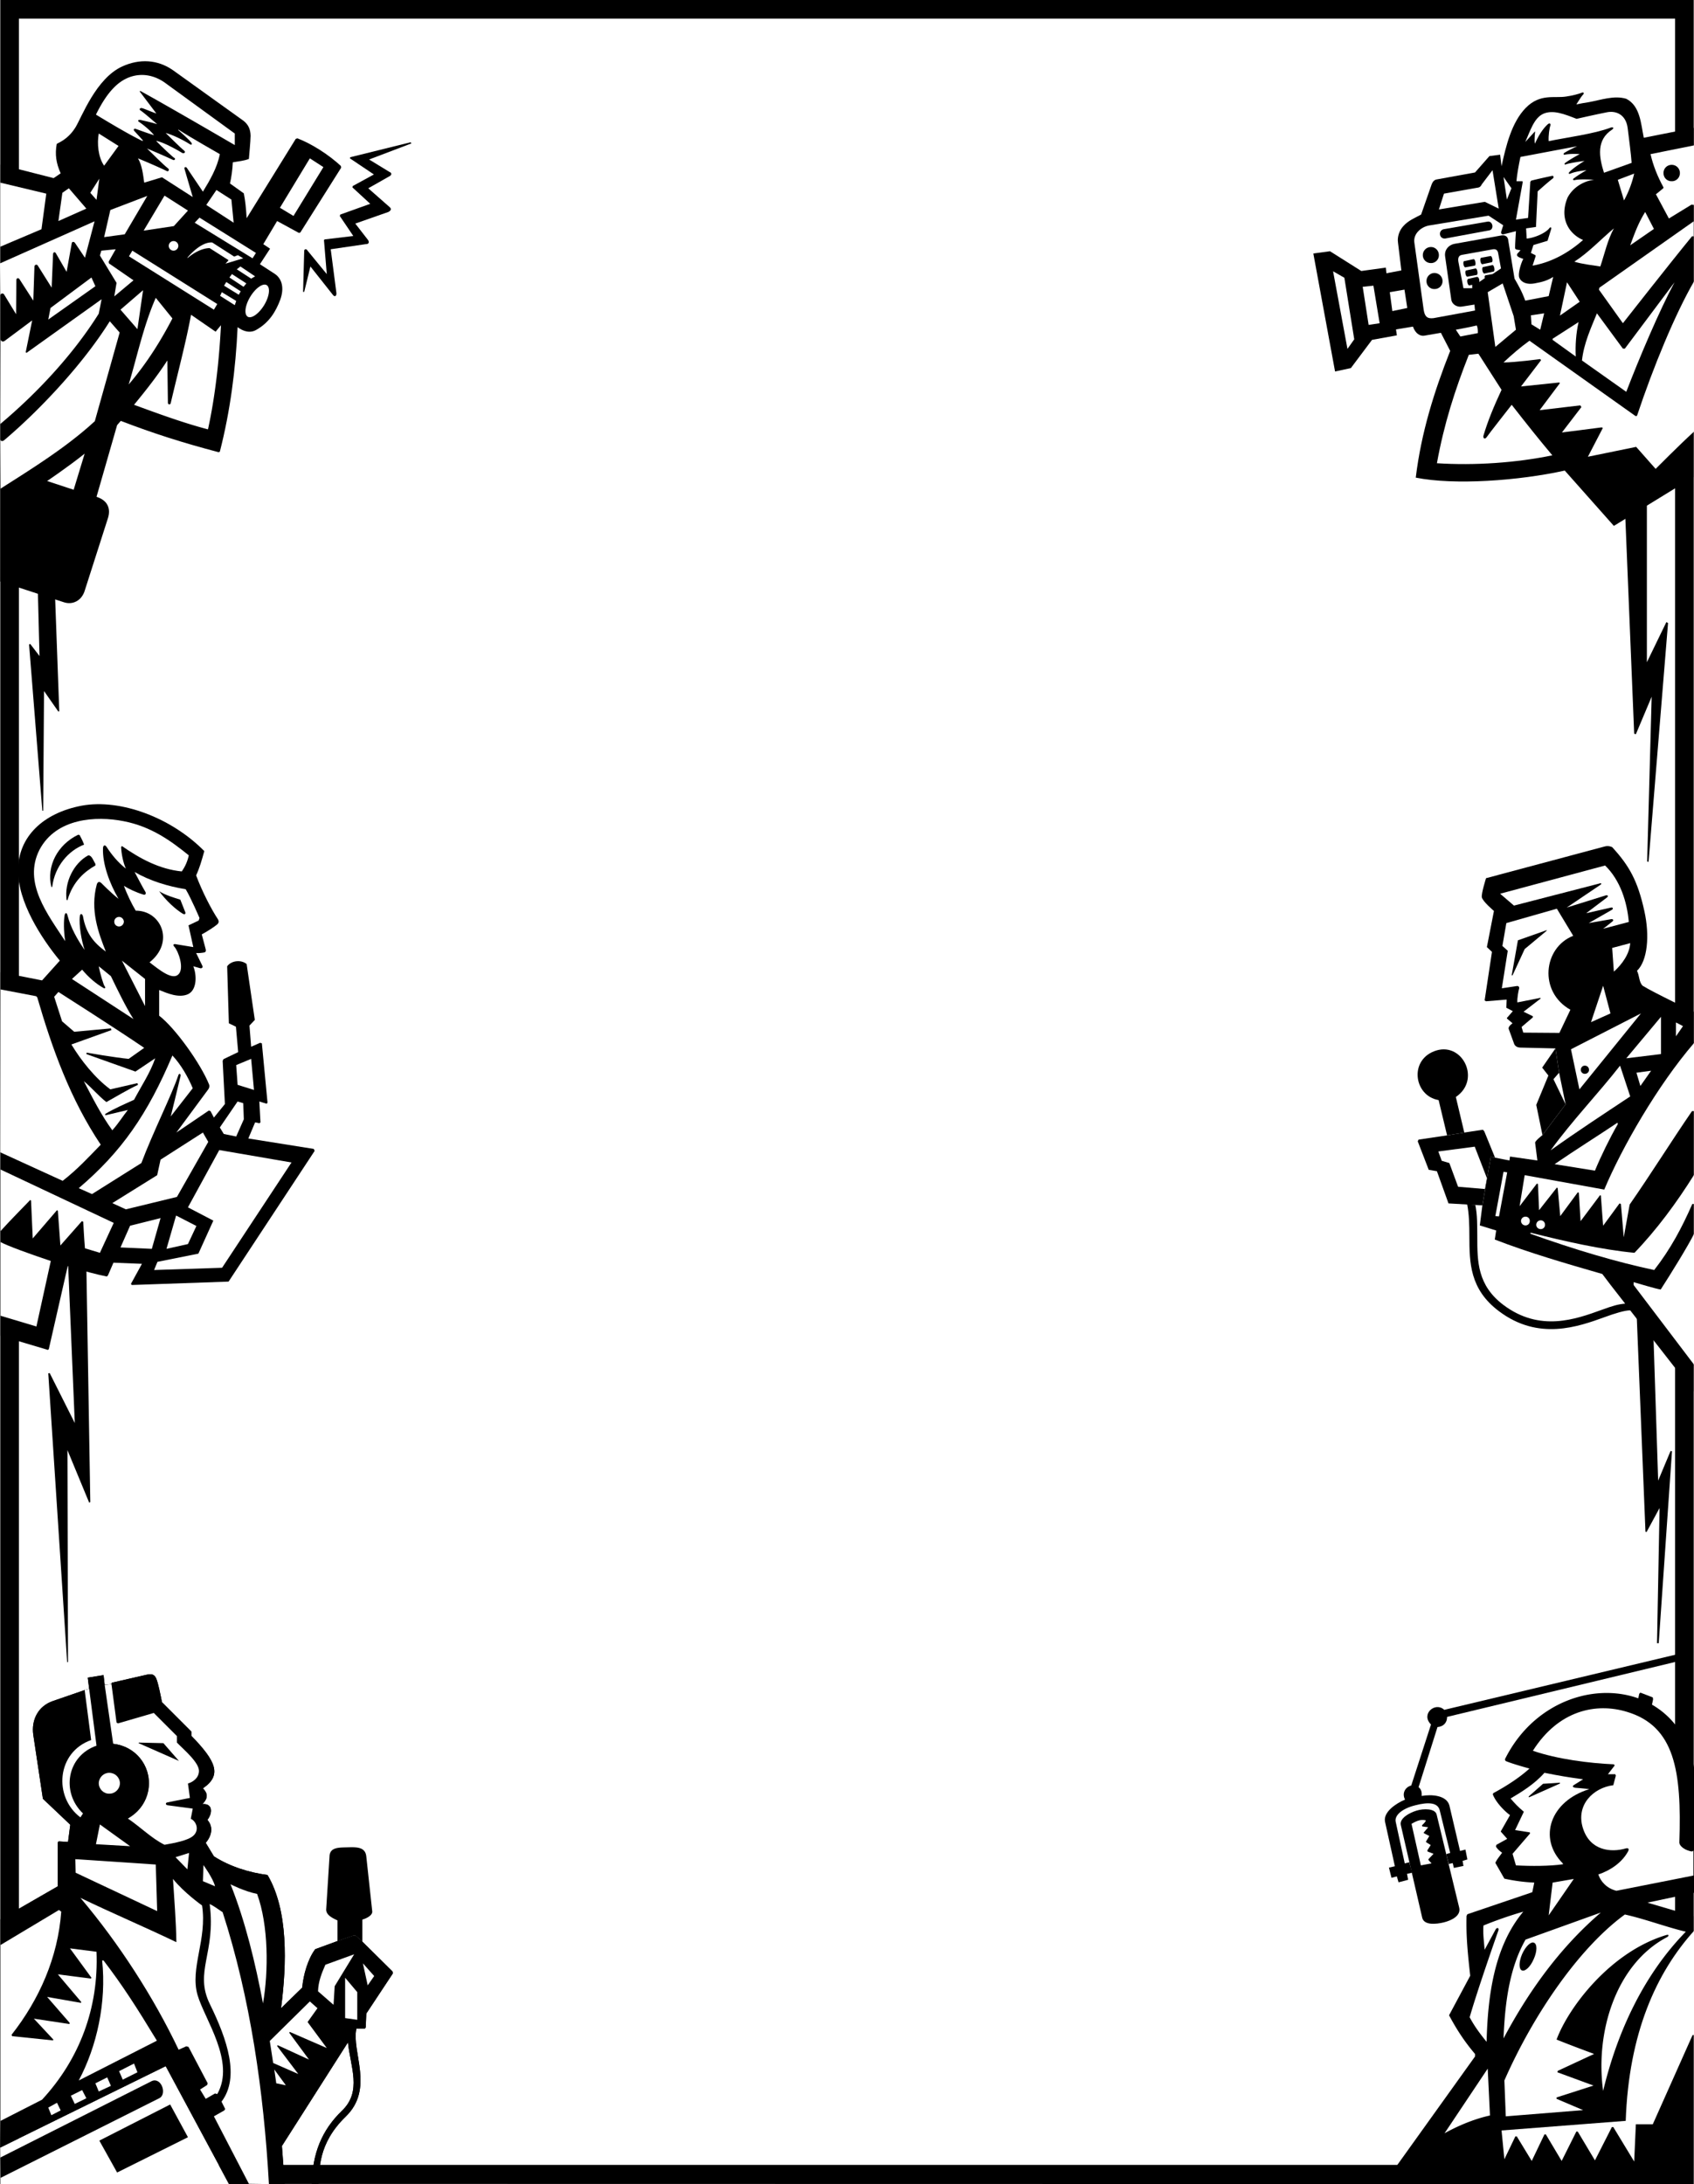
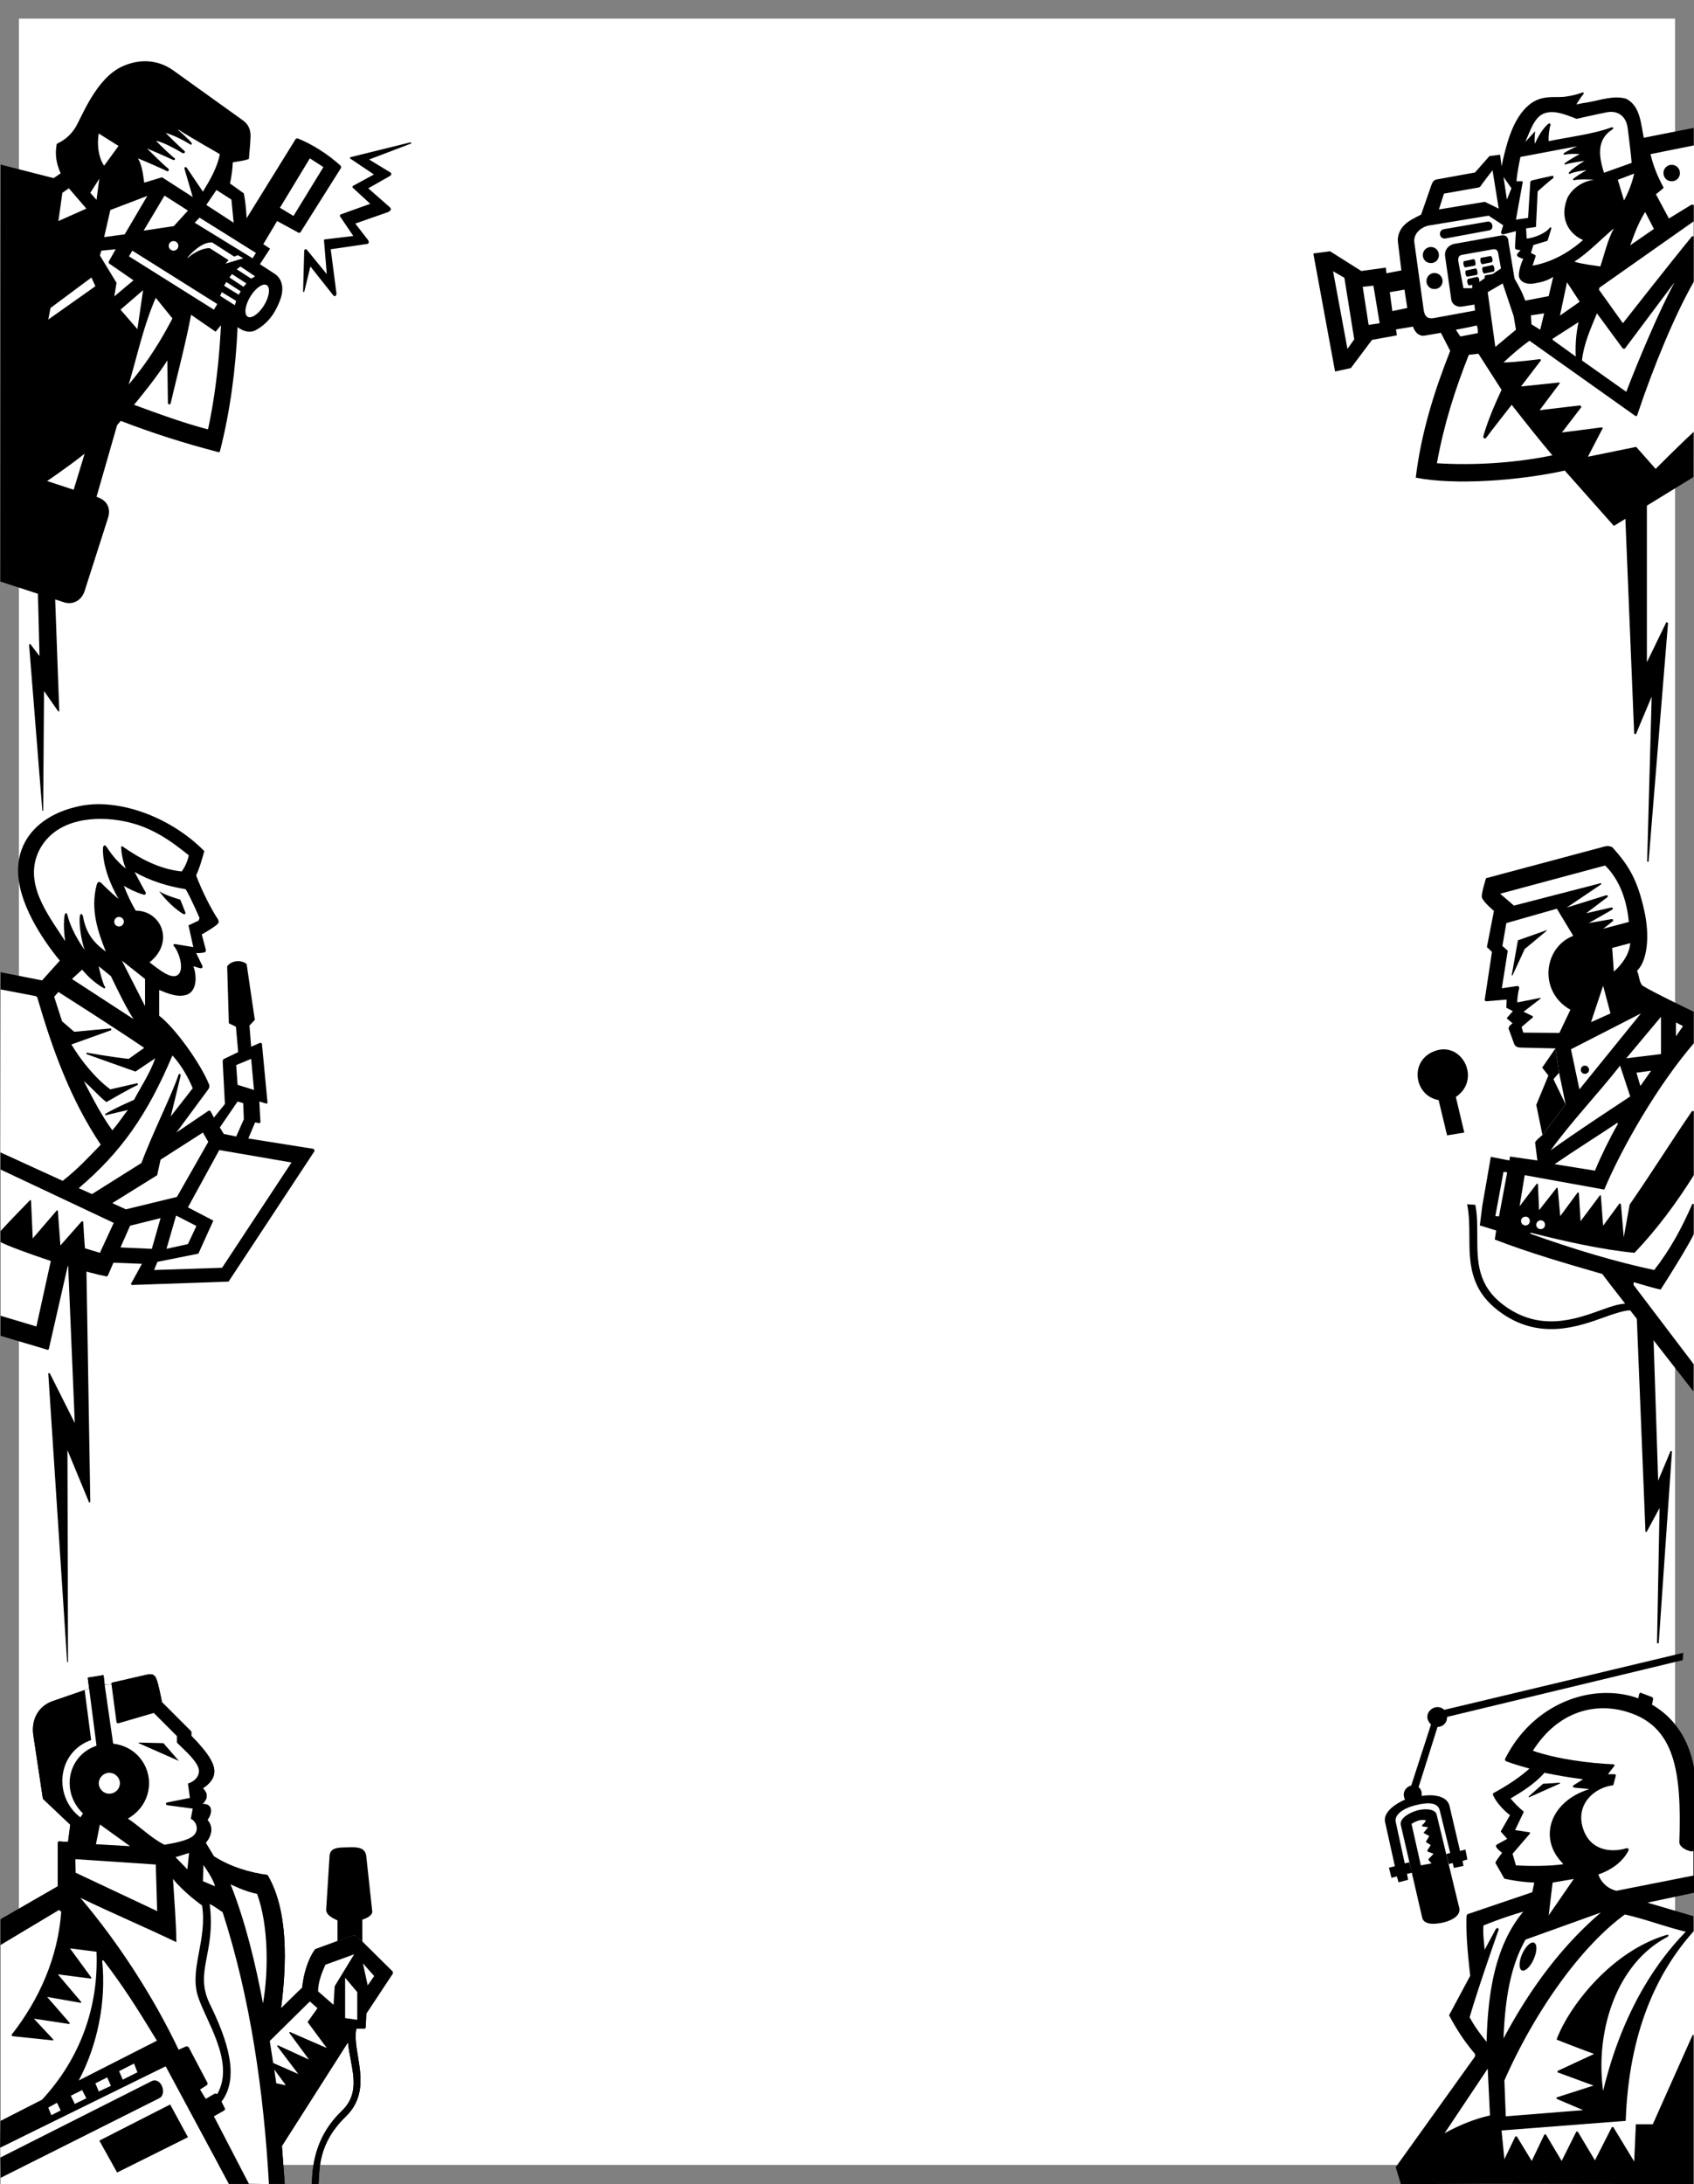
<svg xmlns="http://www.w3.org/2000/svg" width="600.301" height="773.699">
  <rect width="100%" height="100%" fill="#808080" stroke="none" />
-   <path d="M600.102 773.7V0H.199v773.598l599.903.101" />
  <path fill="#fff" d="M593.602 766.898V6.598H6.699v760.3h586.903" />
  <path d="m580 466.098 3.102 76.5.398.101 4.602-8.5-.903 47.899h.602l4.699-68-.5-.098-4.398 10.5-1.7-52.102-5.902-6.3M575.902 181.8l3.2 78.098.597.2 5.602-13.297-1.602 58.398.5.102 6.903-84.602-.602-.3-6.898 14.199v-57.399l-7.7 4.602m-562.5 27.097.598 23.5-3.3-4.3-.4.203 4.7 58.898h.3l.302-42.398 5.097 7.297.301-.2-1.5-41-6.098-2m10.7 238.302 2.398 56.898-8.898-17.7-.5.102L23.8 588.898l.3-.199-.199-75 7.7 18.602.398-.203-1.398-83.797-6.5-1.102" />
  <path d="M.2 58.3 19 63.099l2.5-1.7c-1.637-3.625-2.063-6.761-1.398-10.398l.3-.2c1.926-.933 4.301-2.429 6.297-5.6 2.285-3.716 7.313-17.497 16.703-21.7 6.008-2.73 12.403-2.43 17.797 1.3l25.102 18c1.625 1.29 2.453 2.856 2.5 5.298-.047 2.347-.477 6.449-.602 8.203-1.703.683-3.636.82-5.699 1.199-.102 2.613-.54 5.5-1 7.5l4.902 3.5c.508 2.57.786 5.195 1 8.8l17.399-28.1.601-.2c5.215 2.008 11.254 5.934 15.399 9.8l.101.598-14.5 23-.5.102-7.703-4.2-4.898 8.2 2.398 1.598-3.597 5.5 5.398 3.5c2.395 1.691 3.316 4.914 1.8 9.101-1.538 4.074-3.8 7.973-8.398 10.602-2.332 1.418-4.847.488-6.703-.903-.683 14.872-2.629 29.852-6.297 44.102l-.402.2c-12.727-3.352-23.184-6.669-34.7-11.102l-1.3 1.5L34.2 176l-8.098-2.5L30 160.7c-5.703 4.573-13.3 9.698-13.3 9.698l9.402 3.102 8.097 2.5c4.094 1.29 5.031 4.3 4.102 7.398L30.1 209c-1.062 3.79-4.378 5.445-7.601 4.3L.102 206 .199 58.3" />
-   <path fill="#fff" d="M.102 150.2C13.047 139.343 25.945 125.577 35 111.097L36 106 9.402 125l-.3-.2 2.3-11.3-9.8 7.3c-.809.481-1.485-.136-1.403-.8l-.097 30.2m0-45.4a.736.736 0 0 1 1.398-.402l4.2 6.903.1-12c-.034-.813.712-.996 1.102-.403l4.899 7.602.398-11.902c-.066-.778.817-1.149 1.203-.5l4.899 7.8.5-11.8c.015-.793.707-1.07 1.101-.2l3.7 6.403 1.8-10c.043-.727.766-.824 1.2-.203l3.5 5.203L33.5 78.398 0 93.301l.102 11.5m0-17.403L14.699 81.2l1.703-12.601L.102 64.7v22.7M.2 173.098c10.91-6.961 23.312-14.594 33.402-23.899l8.8-31.398-3.5-4c-9.82 15.742-25.726 32.297-37.5 42.199-.597.445-1.28.25-1.3-.402l.097 17.5M40.5 30.898c5.39-5.41 12.316-5.511 17.8-1.699l24.9 18.102v4.097S60.75 38.281 49.7 32.2l-.2.2 5.902 7.8c-1.832-.594-4.472-1.793-5.101-1.898-.614-.172-1.223.449-.399.898.809.52 3.778 3.059 5.797 4.801-2.144-.691-4.215-1.105-5.898-1.5-.672-.172-1.219.258-.5.7.8.523 3.605 2.597 5.3 4.698-2.25-.668-5.671-1.964-6.402-2.199-.652-.316-1.12.235-.5.801l3 3.3-.297.098C45.27 47.52 34 40.598 34 40.598c1.805-3.641 3.879-7.094 6.5-9.7" />
  <path fill="#fff" d="M63.2 45.898c4.007 2.614 14.702 8.7 14.702 8.7-.906 4.789-3.558 9.32-6 13.3l-5.601-8.3c-.383-.68-1.156-.477-.899.3l2.899 9.903-10.899-7-6.3 1.898c-.407-2.883-.739-6.086-2.2-8.601 3.45 1.41 9.723 4.187 10.2 4.5.46.32 1.105-.395.5-.899-2.04-1.61-5.508-5.187-7.5-7.101 0 0 6.289 2.66 9.097 4 .672.402 1.211-.43.5-.7-.617-.363-4.414-3.957-6.398-6 2.742.387 8.683 3.907 9.3 4.301.626.297 1.383-.254.598-.898-.87-.598-6.5-6.203-6.5-6.203 2.375.605 6.25 2.496 8.602 4 .722.484.851-.211.398-.7-.953-1.218-4.5-4.3-4.5-4.3v-.2M42 51.7l-5.098 7C34.785 55.737 34.34 50.765 35 47.3l7 4.4" />
  <path d="m145.8 50.8-15 5.7 7.2 4.398c.984.368.828 1.164-.098 1.602l-7.402 4.2 7.5 6.6c.848.673.555 1.313-.398 1.798l-11.7 4.101 4.5 5.801c.57.852.293 1.531-.902 1.5l-12.3 1.8 2 15.4c.144 1.1-.548 1.655-1.2.8l-8-10.102-2.2 9h-.398l.399-14.5c-.031-.562.68-1 1.199-.097l6.8 8.297-1-12.098.302-.2 10.097-1.202-4.797-7.098.2-.5 10.597-3.8-6.297-5.802.098-.5 7.5-4.097-8.5-5.703.102-.399 21.398-5.3.3.402" />
  <path fill="#fff" d="M114.602 59.2 104 76.5l-4.8-2.902 10.6-17.5 4.802 3.101M34.2 70.8 32 68.3l3.2-5zm-3.598 3.098-9.903 4.403 1.403-10 2.3-1.602 6.2 7.2M82.8 78.898l-9.698-6.3 3.597-5.297L82 70.699l.8 8.2m-16.198-4.301-5 5.5-10.7 1.601 7.399-12.398 8.3 5.297m-14.401-5.2L44.2 83l-7.298 1 2.2-9.602 13.097-5m38.501 20.2L89.5 91.5 69 78.898l1.7-1.8 20 12.5m-7.7 1.3 1.3-.5 1.9 1.102-6.298 1.898 1-1.097v-.203l-6.601-4.2c-2.676-.023-5.828 1.75-7.801 3.5l-.098-.097c1.309-1.637 5.274-5.684 8.797-5.403l7.801 5M38.5 92.7l.102.6 8.699 6L40.5 105l.8-4.8-5.898-9.7.5-1.7L41 88.3l-2.5 4.4m38.5 15-1.2 2-30.1-18.9 1.202-2L77 107.7m13.402-9.802L89 98.7l-5.098-3.3 1.297-1 5.203 3.5m-3.102 2.498-1 1.2-5-3.297.9-1.203 5.1 3.3m-53.5 1L17.103 113.2l.8-4.101 14.5-10.797 1.399 3.097M85.3 103.2l-.698 1.198-5.2-3.199.797-1.3 5.102 3.3M48.7 116.598l-6-6.899 8-6.898zm35-10-.5 1.5L78 104.8l.602-1.301 5.097 3.098M61.102 112.8c-3.887 7.446-8.72 15.454-15.5 23.4 2.914-9.602 5.203-20.68 9.597-30.7l5.903 7.3m15.3 4.7 1.899-2.3c-.598 11.948-2.016 25.19-4.602 36.898-8.797-2.293-18.281-5.793-26.199-8.7 4.191-5.113 8.012-9.894 11.8-15.699l.2 15c.063.656.824.79 1 .102 2.563-10.953 5.5-21.996 7.2-31.301l8.702 6m11.398-5.3c1.321.78 3.93-1.044 5.802-4.102 1.863-3.09 2.277-6.246.898-7.098-1.324-.793-3.934 1.035-5.8 4.098-1.868 3.082-2.286 6.242-.9 7.101M61.5 88.8a1.724 1.724 0 0 0 1.7-1.702 1.71 1.71 0 0 0-1.7-1.7 1.706 1.706 0 0 0-1.7 1.7 1.72 1.72 0 0 0 1.7 1.703" />
  <path d="m.2 473.2 16.8 5 .3-.302L24 448.5c5.363 1.668 10.418 3.035 13.902 3.7l.399-.5 1.898-4.4 10.102.4-3.899 7.1.297.4L81 454l30.5-46.3-.3-.7-23.2-3.7 2.402-5.702 1.5.3.399-.3-.399-7.399L94.5 391l.3-.402-2-21-.6-.2-3.2 1.403-.598-7.5 1.899-2-2.899-19.801c-2.007-1.637-5.46-1.223-6.902.8l.602 20.2 2.5 1.2.8 9-5.203 2.5-.297.6.797 15.298-3.898 4.8-1.2-2.3-.601-.2-11.5 7.801 11.3-15.3c.403-.547.497-1.192.302-1.7-2.973-7.41-12.024-20.054-17.7-24.398v-9.102c2.914 1.18 6.961 2.922 10.2 1.5 3.25-1.508 3.156-6.824 1.898-9.898L71 343c.719.086.996-.445.602-1.102l-2.102-4.3c.738.093 1.941-.016 2.902-.2.5-.128.63-.507.5-1.097L71.5 331c1.586-.809 4.637-2.793 5.3-3.402.72-.532.895-1.157.4-2-2.259-3.414-5.509-9.633-7.7-15.5 1.25-2.696 1.941-5.18 2.902-8.598C60.75 289.668 42.77 282.898 29 285.398c-13.691 2.582-22.477 10.954-22.598 22.7-.152 11.336 8.27 24.304 14.797 32.203l-6.297 7L.2 344.398V473.2" />
  <path fill="#fff" d="m.2 350.5 12.6 2.398.4.403c5.34 18.36 11.75 36.148 22.5 52.199-4.04 4.16-8.43 8.922-13.5 12.8L.101 408.2l.097-57.7M.2 440c2.323 1.273 9.847 4.043 17.8 6.7l-5.098 23.198-12.703-3.8V440M.2 414.3l40.1 18.9-4.898 10.6-5.3-1.6c-.29-3.247-.602-9.4-.602-9.4l-.5-.202-7.598 8.601-.902-12.3-.3-.2-8.598 10L11 425.301l-.3-.203s-8.11 8.273-10.5 11V414.3M66.902 303c-.422 1.996-1.261 3.988-2.5 5.7-7.96-.802-14.812-4.555-21.203-9l-.297.398c.114 2.07.637 5.234 1.7 7.601-2.747-2.12-5.114-5.039-6.7-7.5-.66-1.105-1.312-.851-1.402.2-.234 5.667 2.344 12.574 5.5 18-2.602-2.016-6-5.5-6-5.5-.656-.66-1.36-.68-1.7.402-2.452 9.066.587 17.168 3.2 23.797-4.273-3.13-7.035-6.446-8.098-12.5-.175-.754-.879-1.313-1.101-.098-.414 3.113.625 9.09 1.699 12-2.46-3.461-4.969-7.871-6.098-12.3-.226-.997-.808-.938-1 0-.355 1.94-.355 5.534.2 9.198C17.02 324.023 8.016 312.762 14 301c5.95-11.223 20.04-12.031 29.8-10.102 9.798 1.883 16.825 7.024 23.102 12.102" />
-   <path d="M29.8 299.2c-5.413 2.077-10.386 7.51-11.3 15h-.3c-1.81-7.395 2.226-15.009 9.5-18.5l.5.1s1.16 2.071 1.6 3.4m2.602 4.398c.524.59 1.008 1.855 1.399 2.402v.598c-3.676 2.07-7.942 5.547-9.899 12.3l-.3-.097c-.864-6.371 2.628-13.008 7.5-15.703.445-.215.902.027 1.3.5" />
  <path fill="#fff" d="M65.8 315c1.91 3.176 4.9 10.2 4.9 10.2l-.298.898-3.601 1.703L68.5 335.5l-6.098-1c-.918-.219-1.254.184-.601.898 1.355 1.426 3.656 7.688 1.398 9.801-2.164 2.121-6.812-1.683-10.199-4.3 9.05-7.208 4.078-18.348-4.898-18.301-1.43-2.348-3.114-5.875-4.2-8.797 1.73 1.078 4.243 2.304 6.899 3.097.62.223 1.12-.242.699-1-.5-.714-3.8-7-3.8-7 5.316 3.09 11.726 5.079 18.1 6.102" />
  <path d="m63.902 318.7 1.7 4.3c.316.656-.043 1.121-.801.7-2.567-1.516-6.04-4.75-8.399-8 2.133 1.398 5.371 2.34 7.5 3" />
  <path fill="#fff" d="M51.402 346.8v9.598L43.2 340.301zm-12.102-1c2.122 4.376 5.294 10.997 8 15.2l-21.8-14.2 3.602-3.3c2.375 2.809 4.957 5.02 7.597 6.5.582.352.781-.176.403-.602-.375-.328-1.657-4.59-2.102-7.097l4.3 3.5M51.102 371.2l-5.5 3.898c-4.684-.43-14.903-2.2-14.903-2.2l-.097.5s11.476 4.118 17.398 6.2l7-4.7c-1.762 5.157-4.969 9.91-7.5 14.7-3.543 1.62-6.75 2.972-10.2 5v.5l8-1.899c-1.84 2.328-3.14 4.535-5.5 7.2-4.023-5.536-7.007-11.504-10.1-17.399 2.765 2.25 5.304 5.344 8 7.398 3.714-2.054 7.472-4.375 11.202-6.097l-.203-.602-9.597 2.2C33.57 381.823 28.625 375.5 25.3 370l14.199-5.102-.2-.597-13 1.199-4.3-3.7-2.8-8.702 1.5-1.7s20.382 12.965 30.402 19.801M68.3 385.5l-7.8 10s2.563-10.332 3.5-14.402c.105-.735-.57-.996-.8-.2-2.348 7.032-9.079 20.375-13.098 31.102l-17.5 11-4.7-2.102c15.168-12.886 24.387-26.156 33.2-47 3.074 3.286 5.507 7.594 7.199 11.602M89 375.098l1 11-5.8-1.797-.5-7 5.3-2.203M86.2 390.8l.202 5.7-2.703 6.098-4.398-.899-1.399-2.3 6.297-9.2 2 .602M62.7 424l-18.098 4.398L39.8 426.2l15.898-9.898 1.203-5.5 15-9.602 1.899 3.301L62.699 424m40.601-12.2-24.6 37.298-24.098.8L55.8 447l14.5-2.902 5.3-11.7-9-4.699L77.7 407.4l25.602 4.402" />
  <path fill="#fff" d="m69.602 434.3-3 6.4L59 442.397l3.402-11.8 7.2 3.703M53.8 442.398l-11.1-.5 3.402-7.699 10.8-2.699-3.101 10.898M42.2 328.2c.894.003 1.652-.755 1.702-1.7-.05-.926-.808-1.684-1.703-1.7-.976.016-1.734.774-1.699 1.7-.035.945.723 1.703 1.7 1.7" />
  <path d="M600.102 678.8 583.8 674l16.5-3.5v-44.402c-6.352-34.48-51.133-34.848-67-2.899l.199.602c1.832.785 5.102 1.754 8.5 2.699-3.398 3.105-8.16 6.207-12.8 8.7l-.2.398c.86 2.48 3.762 5.695 6.102 7.402l-3.301 5.8 2.3 2.598-3.8 2.102-.2.598c.399.738 1.227 1.566 2.2 2.203-.883 1.297-1.793 2.261-2.399 3.597l3.2 5.602a61.623 61.623 0 0 0 10.597 1.398l-.699 3.403-23 7.797-.3.601c-.196 7.168.394 12.969 1.3 21.2l-7.5 14c2.91 5.44 5.672 9.542 9.2 13.699v.902l-28.098 39.2 1.8 6 31.5-.102 72.2.101v-94.898" />
  <path d="M573.402 634.898c-6.437-.32-10.402 4.883-10.3 9.403.07 4.539 4.09 10.336 10.8 9.297 6.782-1.063 11.387-10.18 4.598-16.5L585.8 602l-.1-.7-4.4-1.702-.398.402-7.5 34.898" />
  <path fill="#fff" d="M600.3 684c-13.3 14.746-23.116 36.168-24.198 67.3l-44 3.4 1 10.198 3.898-8.097h.5l5.3 8.699 4.5-9.402h.5l5.602 9.402 5.2-10.402h.5l6.097 10.203 6-11.801h.5l7.403 12.2.597-13.2h6l14.102-31.602h.5V684m-.199-28.7c.011.774-.793.61-1.7.298-1.472-.41-3.39-1.715-3.3-3 .867-25.25-1.618-41.133-18.602-46.2-10.816-3.296-24.176-.597-33.3 13.801 8.75 2.996 19.866 4.403 28.702 4.801l.297.398-2.398 3.102h2.601l.2.5-.903 3.398c-7.082.891-13.3 6.965-10.797 15.102 2.496 8.152 10.02 8.809 15.2 7.3.953-.284 1.324.2.8 1.098-2.02 3.727-6.07 6.672-10.5 8.102.809 2.52 2.957 4.922 6.399 5.8l27.3-5.402v-9.097" />
  <path fill="#fff" d="m561 630.3-3.2 2c-.69.395-.542.84.4 1 0 0 3.82.294 5 .5-13.778 4.184-18.337 17.305-9.4 26.298l.102.3c-4.59.684-11.34.7-16.703.403L536 656.699l6.2-7.199-.098-.402-5.2-.797 3.098-6.5c-2.227-1.883-3.063-2.793-4.7-4.703 3.673-2.153 8.598-5.164 12-9.098 4.653.96 9.075 1.695 13.7 2.3" />
  <path d="m552.8 631.8-11 4.9-.1-.302 5.1-4.5 6-.398v.3" />
  <path d="m499.402 659.7-1.601.398-3.2-14.7c-.566-2.441 2.563-4.835 7-5.898 4.403-1.148 7.903-1.055 8.598 1.8l3.703 15.098-1.402.403.902 3.5 1.399-.301.398 1.7 3.403-.7-.301-1.8 1.699-.5-.7-3.5-1.898.5-3.8-16.2c-1.067-3.57-6.309-3.91-9.801-3.3.082-1-.016-2.31-1.102-3.102l6.703-21.297c2.13-.153 3.43-1.598 3.399-3.602l83.5-20.101.199-2.598-84.7 20.2c-3.124-2.985-8.464 1.437-4.698 5.198l-7 21.602c-2.016.512-3.418 2.637-2.2 5-3.097 1.285-7.761 4.344-7.101 7.8l3.5 15.798-2.102.5.903 3.601 1.898-.5.602 2.102 3.398-.903-.398-2.097 1.8-.403-1-3.699" />
  <path d="M496.402 646.5c-.527-2.438 3.157-4.371 5.598-5.102 2.348-.746 6.582-.835 7.102 1.403l8 33c.691 2.883-2.809 4.543-5.5 5.199-2.7.645-6.895 1.082-7.602-1.602l-7.598-32.898" />
  <path fill="#fff" d="M505.3 644.898c-.187.625-1.398 1.7-1.398 1.7L504 647l2.102.3-1.602 1.9.102.198 1.898 1-1.2 2 .102.2 1.598 1-1.2 1.902.102.398 2.098.801-1.8 1.899v.3l1.1 1.2c-1.304.234-3.8.703-3.8.703l-3.3-14.703c1.488-.903 3.366-1.79 5.1-1.2m43.5 33.602 1.4-11.602 7.5-1.3zm-9-1.3c-10.487 12.527-12.59 30.316-13 46.1-2.792-3.41-4.59-6.03-6-8.702C523.786 704.199 531 683.8 531 683.8c.234-.973-.566-1.055-1-.301l-3.898 7.2c-.215-2.852-.657-5.837-.403-8.602a141.709 141.709 0 0 1 14.102-4.899m27.499.302c-14.894 12.777-25.835 28.36-34.5 44.598.49-11.93 1.91-24.637 7.802-35L567.3 677.5m30.102 6.8c-14.968 15.286-24.332 35.59-29.3 56.4-2.88-20.81 4.523-44.84 22.5-54.4.812-.413 1.043-1.16-.2-.8-19.71 5.938-34.57 25.55-38.8 37 4.671 1.922 13.3 5.098 13.3 5.098l-12.902 6-.098.5L564.7 738.8l-13.098 4.2v.5l9.398 4-27.398 2.2-.5-12.7c10.289-23.414 26.496-46.988 42.699-58.8 7.074 1.57 14.476 4.398 21.601 6.1M528 749.398c-6.34 1.387-12.234 4.149-16.098 6.301l15.297-22.898.801 16.597" />
  <path d="M539.3 698c1.145.512 3.036-1.281 4.2-4 1.234-2.71 1.285-5.316.102-5.8-1.086-.52-2.977 1.273-4.2 4-1.175 2.702-1.226 5.308-.101 5.8M552.5 380l2.3 11.2-8.198 10.898s-2.614 2.015-2.602 2.703l.8 6.297-9.698-1.399-.2 1.399-5.101-1-1.5-.297-3 17.199-.899 7.098 5.797 1.8-.5 3.2c11.895 4.609 25.156 8.48 38.102 12.203.996 1.379 4.129 5.449 8.101 10.5-2.586.234-4.441.793-8.3 2.199-9.235 3.348-21.903 7.95-34.801-1.7-9.278-6.984-9.305-15.413-9.301-24.3-.043-3.77.063-7.535-.7-11.2l-2.898-.202c.723 3.472.793 7.613.797 11.402.035 9.18.067 18.7 10.5 26.5 14.04 10.555 28.074 5.46 37.403 2.098 3.351-1.243 7.355-2.493 9.097-2.399 9.278 11.91 22.403 28.7 22.403 28.7l.097-134.5s-14.12-6.727-18.097-9.2c-1.325-1.285-1.106-3.496-2-5.3 3.714-3.555 4.566-12.368 2.597-21.2-2.336-10.668-5.375-16.054-11.398-22.601 0 0-1.254-.692-2.801-.2l-41.898 11.2s-1.684 5.297-1.5 6.703c.203 1.465 4.3 4.898 4.3 4.898l-2.5 12.801 1.797 1.7-2.597 17.198.5.301 7.3-.601-.101 2.902 2.3 1.2-2.101 2.398v.203l2 1.699s-1.539 1.016-1.398 1.898l2 5.5c.39.79 1.129 1.13 2 1.2l12.597.3L552.5 380" />
  <path fill="#fff" d="M600.3 416.2c-6.01 9.66-13.335 19.562-21.1 27.6-11.684-1.105-25.192-4.198-36.7-7.1l-.3.3c15.675 5.64 30.952 10.145 44 12.898 5.847-7.507 9.823-15.02 13.5-23.398h.6v-10.3" />
  <path fill="#fff" d="M600.3 369.5c-12.808 14.875-25.491 36.871-31.8 51.898l-28.2-5.097-1.8 11 6.102-8 .398.097.402 9.301 6.297-8 .301.2.902 9.902 6.2-8.403.398.102.602 10.098 6.898-9.2.3.102c.247 3.832.802 10.7.802 10.7l5.8-7.9.5.2 1 11.8 2.098-11.6c7.477-10.72 14.879-22.61 22.102-33.102h.699V369.5m-.001 67.598c-2.058 4.215-8.362 14.382-11.8 19.703-1.922-.293-7.945-2.145-9.598-2.602v1l21.399 28.2v-46.301m-23.101-110.5L568.101 329c1.07-.754 3.199-2.5 3.199-2.5.68-.473.316-.992-.301-.902L563 327l8.2-4.7c.69-.417.23-.968-.298-.8l-8.8 2 7.398-5.602c.547-.433.207-.941-.5-.699l-13.8 4.301 12-8.102c.546-.355.171-.668-.5-.398l-30.2 7.8-4.898-4.202 37.199-10c5.39 5.246 7.777 12.918 8.398 20" />
  <path fill="#fff" d="M557.5 331.5c-10.656 4.195-12.313 19.848-1 26.2l-3.898 8.198-12.801-.097-.602-2 4-3.403V360l-3.297-1.602L546 353.7l-.2-.199-8.1 1.598c-.106-1.594.433-4.258.6-4.797.212-.563-.136-1.117-.8-1l-5.3.797 2.1-13.297-1.898-1.703 1.399-8.098 17.898-5.102 5.801 9.602" />
  <path d="M548.102 329.5v.2l-7.801 6.5-4.301 9.3h-.3l2.202-12.402 10.2-3.598" />
  <path fill="#fff" d="M577.7 334.098c-.24 3.761-2.782 7.41-5.798 10.101l-.601-8.398 6.398-1.703M570.7 359l-6.9 3.098 4.302-12.899zm10.8 0-21.8 26.898-3-14.199zm7.102 14.398-12.301 1.5 12.3-14.699zm7.8-9.898-2.5 3.598v-4.899zM577.7 388.398c-9.41 6.258-18.915 12.446-28.2 19.102 7.629-10.523 16.8-20.027 24.602-30l3.597 10.898m7.403-9.098-3.801 5.4-1.399-4.7ZM573.3 398.2c-2.745 4.773-6.003 11.374-8.1 16.5l-14.298-2.302c7.332-5.035 15.094-9.87 22.297-14.699l.102.5" />
  <path d="M561.602 380.398c.851.02 1.507-.636 1.5-1.398.008-.86-.649-1.516-1.5-1.5-.766-.016-1.422.64-1.403 1.5-.02.762.637 1.418 1.403 1.398" />
  <path fill="#fff" d="M540.602 434.098c.843.008 1.543-.692 1.5-1.598.043-.82-.657-1.52-1.5-1.5a1.56 1.56 0 0 0-1.602 1.5c.02.906.719 1.605 1.602 1.598m5.398 1.3c.832.02 1.531-.68 1.5-1.5.031-.906-.668-1.605-1.5-1.597-.895-.008-1.594.691-1.598 1.597.004.82.703 1.52 1.598 1.5" />
  <path d="m551.2 371.398-4.7 6.801 2.2 2.801-4.298 10.398 2.2 10.7 8.199-10.899-4.301-8.898 2-2.301-1.3-8.602M512.8 402.2l-3-12.5c-8.859-1.485-10.675-14.614-.698-17.602 9.378-2.746 15.734 10.511 6.8 16.5l3 12.601-6.101 1" />
-   <path d="m518.902 401.2 6.598-1 .5.6 3.8 9.298-1.5-.297-3 17.199-12-.7-4.1-11.402-2.9-.5-3.898-10.097.297-.602 10.102-1.5 6.101-1" />
  <path fill="#fff" d="m534.102 415.3-2.903 15.598-1.297-.097 2.899-15.703 1.3.203m-11.499-9.101 4.3 11.1-.703 3.9-9.5-.802-3.097-8.398-2.7-.8-1.203-3.302 12.903-1.699" />
  <path d="m542.5 111.7.2 3.198 3.1 1.903 1.4-5.801-4.7.7-31.898 6.198-5.801 1c-1.442.29-3.207-.644-4.102-3.199l-6 1 .301 2.102-8.8 1.597-7.5 10-5.598 1.2-7.7-41.797 5.899-.801 11.101 7 8.7-1.2.199 2 5.3-1-1.199-9.902c-.32-2.074.578-4.398 1.899-5.8 1.742-1.98 4.136-2.903 6.3-4.098 0 0 2.586-7.348 3.7-10.602.582-1.554 1.37-1.796 2.199-1.898l13.2-2.402 5.1-5.797 3.802-.5.5 4.097.699 3.801 1.199 8 1.602-4-2.801-4-.7-3.8c1.563-7.212 3.579-15.587 8.598-20.7 5.09-5.16 10.13-3.324 14.301-4 2.273-.3 4.7-1.008 5.402-1.3.73-.376 1.118.097.598.601-.586.602-1.414 1.953-2.398 3.5 1.43-.332 2.863-.55 4.398-.8 4.21-.747 8.965-2.513 13.3-1.2 4.946 2.555 5.165 8.742 6.2 13.8l17.7-3.5-.098 123.7-28.2 17.3-17.402-19.6c-16.23 3.593-39.066 5.25-52.8 2.5 1.948-16.036 6.55-30.587 12.202-44.9l-3.3-6.402L542.5 111.7" />
  <path fill="#fff" d="M569.3 39.8c3.153-.698 6.86.587 7.5 5.598.477 3.907 1.188 9.204 1.4 12.301l-9.798 3.5c-1.757-5.539-2.804-11.629 2.899-15.3.664-.446.469-1.028-.5-.7-5.828 2.23-15.742 3.516-22 4.801-.133-1.879.262-4.71.601-5.5.239-.73-.312-1.008-.902-.5-1.895 1.703-3.387 4.273-4.598 6.898-.27-1.464.098-4.199.098-4.199l-.098-.101L540.5 50.3c1.738-3.797 3.05-8.48 6.402-10 3.446-1.492 7.368.086 11.797 1.797 0 0 6.899-1.575 10.602-2.297" />
  <path fill="#fff" d="M554.3 54.2c-.28.198-.32.702.2.6 2.188-.464 5.3-.202 5.3-.202s-3.527 1.879-5.1 3.101c-.43.258-.423.742.3.5 1.547-.547 6.5-1.199 6.5-1.199s-3.777 2.238-5.398 4c-.239.258-.305.812.398.5 2.05-.879 5.7-1.2 5.7-1.2s-2.68 1.493-4.5 2.9c-.49.304-.255.722.3.6 2.14-.488 6.902-.1 6.902-.1-3.656.374-7.523 2.695-9.402 6.3-1.437 3.465-1.66 7.113.2 10.398 1.124 2.02 3.222 3.786 5.3 4.602-5.059 4.488-11.137 7.914-17.898 9.098l1.097-3.399-.097-.3-1.602-.801.902-2.797 5-1.5 1.297-4.203c.149-.657-.336-.758-.699-.2-1.637 1.961-5.781 3.48-8 3.602-.059-1.297-.2-3.602-.2-3.602l3.5-.5.602-12.597s3.98-3.59 5.399-4.602c.398-.351.21-1.074-.301-.898 0 0-5.102 1.082-7.398 1.699l-.301.398L541.5 77.2l-4.3.602 2.402-13.301-.102-.3h-2.098c.223-3.212 1.399-8.602 1.399-8.602l20.101-3.797s-3.39 1.57-4.601 2.398m-23.199 19.698-4.903-2.398-16.297 2.7 1.797-5.602L523.5 66.5c.863-.078 1.227-.457 1.602-1.2l3.8-5 2.2 13.598M575.5 71l-2.2-7.3 5.802-2.2A37.64 37.64 0 0 1 575.5 71m10.602 10.098-8.403 5.8c1.64-4.453 2.883-7.906 5.301-11.8l3.102 6" />
  <path fill="#fff" d="m532.102 83.398-16.801 3c-1.914.399-3.508 2.082-3.2 4.403l2.2 15.398c.344 1.844 2.258 2.692 3.8 2.399l4.399-.7.2 2.102-14.7 2.7c-2.418.316-3.156-.79-3.5-3l-3.3-23.802c-.407-2.996 2.202-5.398 5.1-6l21.2-3.5 5.2 3.403L532 82c-.2.676.148 1.137.8 1l4.4-1.102s-.345 5.188-.298 5.903c-.035.652.864.719 1.899.797-.621.96-1.41 1.234-1.2 1.902.165.508 1.407.992 2.2 1.2-.914 1.75-1.992 5.519-1.399 6.698.79 1.817 2.93 2.457 5.399 2 3.078-.55 4.668-1.101 6.601-2.3l-1.601 6.8-8.301 1.602c-1.285-3.543-2.598-5.684-3.8-7.8l-2.298-14c-.285-.997-1.152-1.497-2.3-1.302" />
  <path d="M527.8 81.598 512.103 84.5c-2.192.152-2.485-2.898-.5-3.3l15.597-2.7c1.836-.246 2.324 2.746.602 3.098" />
  <path fill="#fff" d="M567.102 94.398c-3.094-.488-6.297-.82-9.2-1.699 5-3.21 9.309-7.851 14-11.8-2.257 4.167-3.254 8.921-4.8 13.5m-36.2-4.699 1 5.398-3 2-2.402.402c-.645.219-.3 1-.3 1s-1.395 1.02-2 1.398c.163-.742-.169-1.949-.9-1.8l-3 .703c-.718.09-.265 2.418.4 2.297l1-.2v1.2h-3.098l-1.801-9.399c-.172-1.14.004-2.16 1.199-2.398l11.102-2c1.078-.133 1.648.39 1.8 1.398" />
  <path d="m528.602 92.898-3.301.7c-.64.093-1.055-2.184-.399-2.297l3.297-.602c.586-.105 1 2.106.403 2.2m-6 1.199-3.301.601c-.649.117-1.063-2.164-.399-2.199l3.297-.7c.578-.081.992 2.126.403 2.298m.698 3.3L520 98c-.648.11-1.063-2.168-.398-2.2l3.3-.702c.575-.086.989 2.125.399 2.3M529.3 96.2l-3.3.698c-.648.047-1.063-2.23-.398-2.3l3.3-.7c.575-.05.989 2.16.399 2.301" />
  <path fill="#fff" d="m476.402 98.398 3.5 21.801-2.402 3.399-5.098-27.5 4 2.3m83.398 8.5-7 4.903L555.3 100zm16.5 31.902-15.698-11.1c.644-6.055 3.183-11.47 5.3-16.7l9.2 12.5h.699l17.601-23.5c-5.406 10.07-12.597 27.059-17.101 38.8M536.402 112l.797 4.8-7.297 6.098L527.2 103.5l5.301-3.102L536.402 112M486.7 101.2l2.202 13.3-3.902.598-2.098-13.5 3.797-.399m11.001 1.399 1 6.5-5.298 1.101-.902-6.699 5.2-.902m60.702 23.702-8.203-5.902V120l9.203-5.902c-.922 3.984-1.195 8.402-1 12.203M523.3 115.3c.485.821.4 2.7.4 2.7l-6.2 1.2-1.598-2.4s5.012-.902 7.399-1.5m8.801 22.798c-2.766 5.949-4.836 10.922-6.403 16.203-.27 1.062.574 1.379 1.102.597.465-.765 8.898-11.5 8.898-11.5 5.332 6.82 9.274 11.79 14.403 17.903-12.856 2.644-27.422 3.66-40.903 2.797 2.551-14.063 6.41-25.989 11.301-38.399l3.402-.398 8.2 12.797" />
  <path d="M507.102 93.2c1.535.027 2.816-1.255 2.8-2.802.016-1.617-1.265-2.898-2.8-2.898-1.63 0-2.914 1.281-2.903 2.898-.011 1.547 1.274 2.829 2.903 2.801m1.198 9.199c1.626.04 2.907-1.246 2.9-2.8.007-1.61-1.274-2.891-2.9-2.899-1.538.008-2.823 1.29-2.8 2.899-.023 1.554 1.262 2.84 2.8 2.8" />
  <path fill="#fff" d="M600.2 83.7h-.598c-8.176 9.987-24.5 30.8-24.5 30.8l-8.5-11.902.199-.7 33.398-23.5V83.7" />
  <path fill="#fff" d="M600.3 152.898c-5.128 4.672-13.6 13.2-13.6 13.2l-6.9-7.797-17.1 3.5 5.3-10.203-.398-.2L553.5 153.2l6.902-9-.402-.601-14.398 1.703 7.199-9.602-.301-.199-13.5 1.398 7.102-9.3-.301-.399s-8.754 1.184-13 1.2c2.695-2.555 6.011-5.43 9.199-7.7l37.602 26.7.5-.098c5.73-17.203 13.468-35.989 20.199-47.602v53.2m-.001-80.302-.898-.098-8 4.898-4.601-8.597s.02.074 2.601-2.102l.098-.3c-2.066-3.762-3.723-7.852-4.598-11.801l15.399-3.098v21.098" />
  <path d="M592.402 64.2c1.61.042 2.918-1.27 2.899-2.9a2.869 2.869 0 0 0-2.899-2.902c-1.629-.015-2.941 1.293-2.902 2.903a2.817 2.817 0 0 0 2.902 2.898m-464 623.601V680c1.36-.371 3.73-1.484 3.5-3l-2.101-19.402c-.348-3.274-3.293-3.274-6.301-3.2-3.07.11-6.293-.164-6.7 2.801l-1.198 19c-.22 2.16 2.25 3.266 4 4.102v7.297l5.597-1.899H126l2.402 2.102" />
  <path d="m.2 751.3 14.702-7.5c13.364-14.456 20.102-32.577 19.297-52.402l-9.398-1.199 7.601 10.399-.203.3-11.699-1.5 8.3 9.801-.1.301-12-2.102 8 9.2-.098.402L12 715.098l6.902 7.402-.101.3-14.5-1.5-.2-.5c9.797-12.448 16.43-27.366 17.598-43.6l-.797-.602L.2 689v-9.102L20.5 668.2v-15.601l.3-.297 3.302.199.8-6.102L15.2 637.2l-3.398-22.601c-.774-5.395 1.765-10.227 6.898-12l11.3-3.9 1.602-.398-.5-4 5.597-.903.403 3.5 2.398-.3.102-.5L51.8 593.3c2.054-.489 2.972-.117 3.601 1.398.664 1.614 1.399 5.297 2 8.301L67.8 613.397v1.5c8.707 8.95 11.008 13.918 4.101 18.602 1.668 1.7 2.028 3.422-.203 5.598 3.61-.336 3.793 2.98 1.801 5.601 2.27 2.535 1.441 5.758-.598 8.102l2.899 4.797c5.722 3.68 12.687 5.78 19 6.601 7.398 12.504 6.836 31.446 4.8 47.2l7.5-7.301c.391-4.559 2.047-10.223 4.598-13.598l7.903-2.902 5.597-1.899H126l2.402 2.102 10.7 10.597.097.7-9.398 14.203-.2 4.898-.3.399h-3c-1.82 8.289 6.469 21.273-3.801 31.203-10.016 9.699-9.207 19.011-9.598 23.797l-2.402.101c.195-10.777 3.484-19.05 10.7-26 7.148-6.863 2.98-15.48 2.1-24.199l-23.398 36.7 1 13.398h-19.8L58.699 732 .102 760.8l.097-9.5" />
  <path d="M.2 689v-9.102L20.5 668.2v-15.601l.3-.297 3.302.199.8-6.102L15.2 637.2l-3.398-22.601c-.774-5.395 1.765-10.227 6.898-12l11.3-3.9 1.602-.398-.5-4 5.597-.903.403 3.5 2.398-.3.102-.5L51.8 593.3c2.054-.489 2.972-.117 3.601 1.398.664 1.614 1.399 5.297 2 8.301L67.8 613.397v1.5c8.707 8.95 11.008 13.918 4.101 18.602 1.668 1.7 2.028 3.422-.203 5.598 3.61-.336 3.793 2.98 1.801 5.601 2.27 2.535 1.441 5.758-.598 8.102l2.899 4.797c5.722 3.68 12.687 5.78 19 6.601 7.398 12.504 6.836 31.446 4.8 47.2l7.5-7.301c.391-4.559 2.047-10.223 4.598-13.598l7.903-2.902 5.597-1.899H126l2.402 2.102 10.7 10.597.097.7-9.398 14.203-.2 4.898-.3.399h-3c-1.82 8.289 6.469 21.273-3.801 31.203-10.016 9.699-9.207 19.011-9.598 23.797l-2.402.101c.195-10.777 3.484-19.05 10.7-26 7.148-6.863 2.98-15.48 2.1-24.199l-23.398 36.7 1 13.398h-19.8L58.699 732 .102 760.8l.097-9.5" />
  <path fill="#fff" d="M81.102 773.7 58.699 732 .102 760.8l.097 12.9h80.903M.2 751.3l14.702-7.5c13.364-14.456 20.102-32.577 19.297-52.402l-9.398-1.199 7.601 10.399-.203.3-11.699-1.5 8.3 9.801-.1.301-12-2.102 8 9.2-.098.402L12 715.098l6.902 7.402-.101.3-14.5-1.5-.2-.5c9.797-12.448 16.43-27.366 17.598-43.6l-.797-.602L.2 689v62.3m95.1 22.4c-1.84-32.856-6.593-65.903-16.398-96.302-1.355-.87-3.011-2.199-4.601-2.898 2.297 17.305-5.621 23.934.101 35.5 6.133 12.527 10.668 25.82 4.098 34.5l1.3 2.598-.3.5-3.7 2.101 12.4 23.899 7.1.101M37.102 596.898l3 20.801c13.753 1.793 17.437 19.13 5.199 26.5 4.32 2.887 8.379 7.024 13 9.301 3.554-.621 8.383-1.531 10.199-3.2 2.297-2.054 1.008-5.183-.898-6l.699-3.6-8.899-1.2c-.859-.137-.757-.922-.101-1 0 0 5.316-1.09 8-1.602l-.7-5.097c1.618-.496 3.712-1.793 3.899-4.203.297-3.11-5.41-7.805-7.8-10.297V615l-8.2-8.2-12.7 3.7-.5-.3-1.8-13.602-2.398.3m9 57.102L34 653.3l1.402-7zm20.3 8.2-4.203-4.302 4.801-1.5zM55.2 660.5l.5 16.5-28.9-13.602-.1-4.8 28.5 1.902m21 7.7-4.298-1.802.2-5.699s3.457 4.778 4.097 7.5" />
  <path fill="#fff" d="M71.602 675c1.867 12.016-4.344 22.145-1.602 31.7 2.523 8.69 13.516 23.64 7 35.1l-.8-.202-3.298 1.902-2-3.3 2.5-1.602.2-.598-6.801-12.902-.801-.2-2.7 1.2c-8.8-18.493-21.112-37.637-34.8-53.797 11.035 5.332 22.75 10.304 34 15.699-.09-7.273-.754-15.23-1.2-22.402C65.173 670.449 71.603 675 71.603 675m19.499-4.102c4.097 11.145 4.062 27.5 2.097 38.801-2.676-14.176-6.258-29.086-11.5-42.199 0 0 5.028 2.57 9.403 3.398m27.5 32.7-.403 6.601-5.5-4.8c.098-3.458 1.313-6.442 2.602-9.399l10.199-3.7-6.898 11.298M36.7 694.5c6.702 8.77 11.538 16.273 18.902 28.398L27.902 737c6.438-12.074 9.864-27.656 8.297-42.5h.5m95.903 5.5-2.301 3.3-1.7-7.8zm-6 15.5-4.301-.602v-14.3l4.3 5.101v9.801m-14.101-4.102-3.5 4.903 6.8 9.199-13.1-5.7-.2.298 7 9.5-11.098-5.098-.203.3 7.5 9.9-8.898-3.9-1.2-7.8 14.2-14 2.699 2.398m-63.8 22.7-5.2 2.601-1.3-3L47.5 731l1.2 3.098m52.6 4.602-3.398-.7-.703-4.902Zm-62 .198-4.3 2L33.8 738l4.2-2.102 1.3 3m-8.698 4.402-4.102 2-1.398-2.902 4-2 1.5 2.903m-9.102 4.297-3.3 1.703-1.098-2.703 3.097-1.7 1.301 2.7" />
  <path d="M38.7 645.8c7.812-.015 14.112-6.316 14.1-14.1.013-7.747-6.288-14.048-14.1-14-7.723-.048-14.016 6.253-14 14-.016 7.784 6.277 14.085 14 14.1" />
  <path fill="#fff" d="M38.7 635.398c2.097.032 3.757-1.628 3.8-3.699-.043-2.031-1.703-3.691-3.8-3.699-2.005.008-3.665 1.668-3.7 3.7.035 2.07 1.695 3.73 3.7 3.698" />
  <path d="m57.902 617.5 5.5 6.3-14.3-6.3.097-.2 8.703.2" />
  <path fill="#fff" d="m30 598.7 2.3 17.698c-12.226 4.317-13.437 20.157-3.8 27.403l.902-1.403c-7.87-7.503-5.66-20.394 4.797-24l-2.597-20.097-1.602.398" />
  <path d="M56.402 743.3.2 771.5l-.097-7.2L53.8 737.2c3.414-1.473 5.515 4.741 2.601 6.1m10.201 13.798-25.102 12.5-6.3-11.297L60.3 745.5l6.302 11.598" />
</svg>